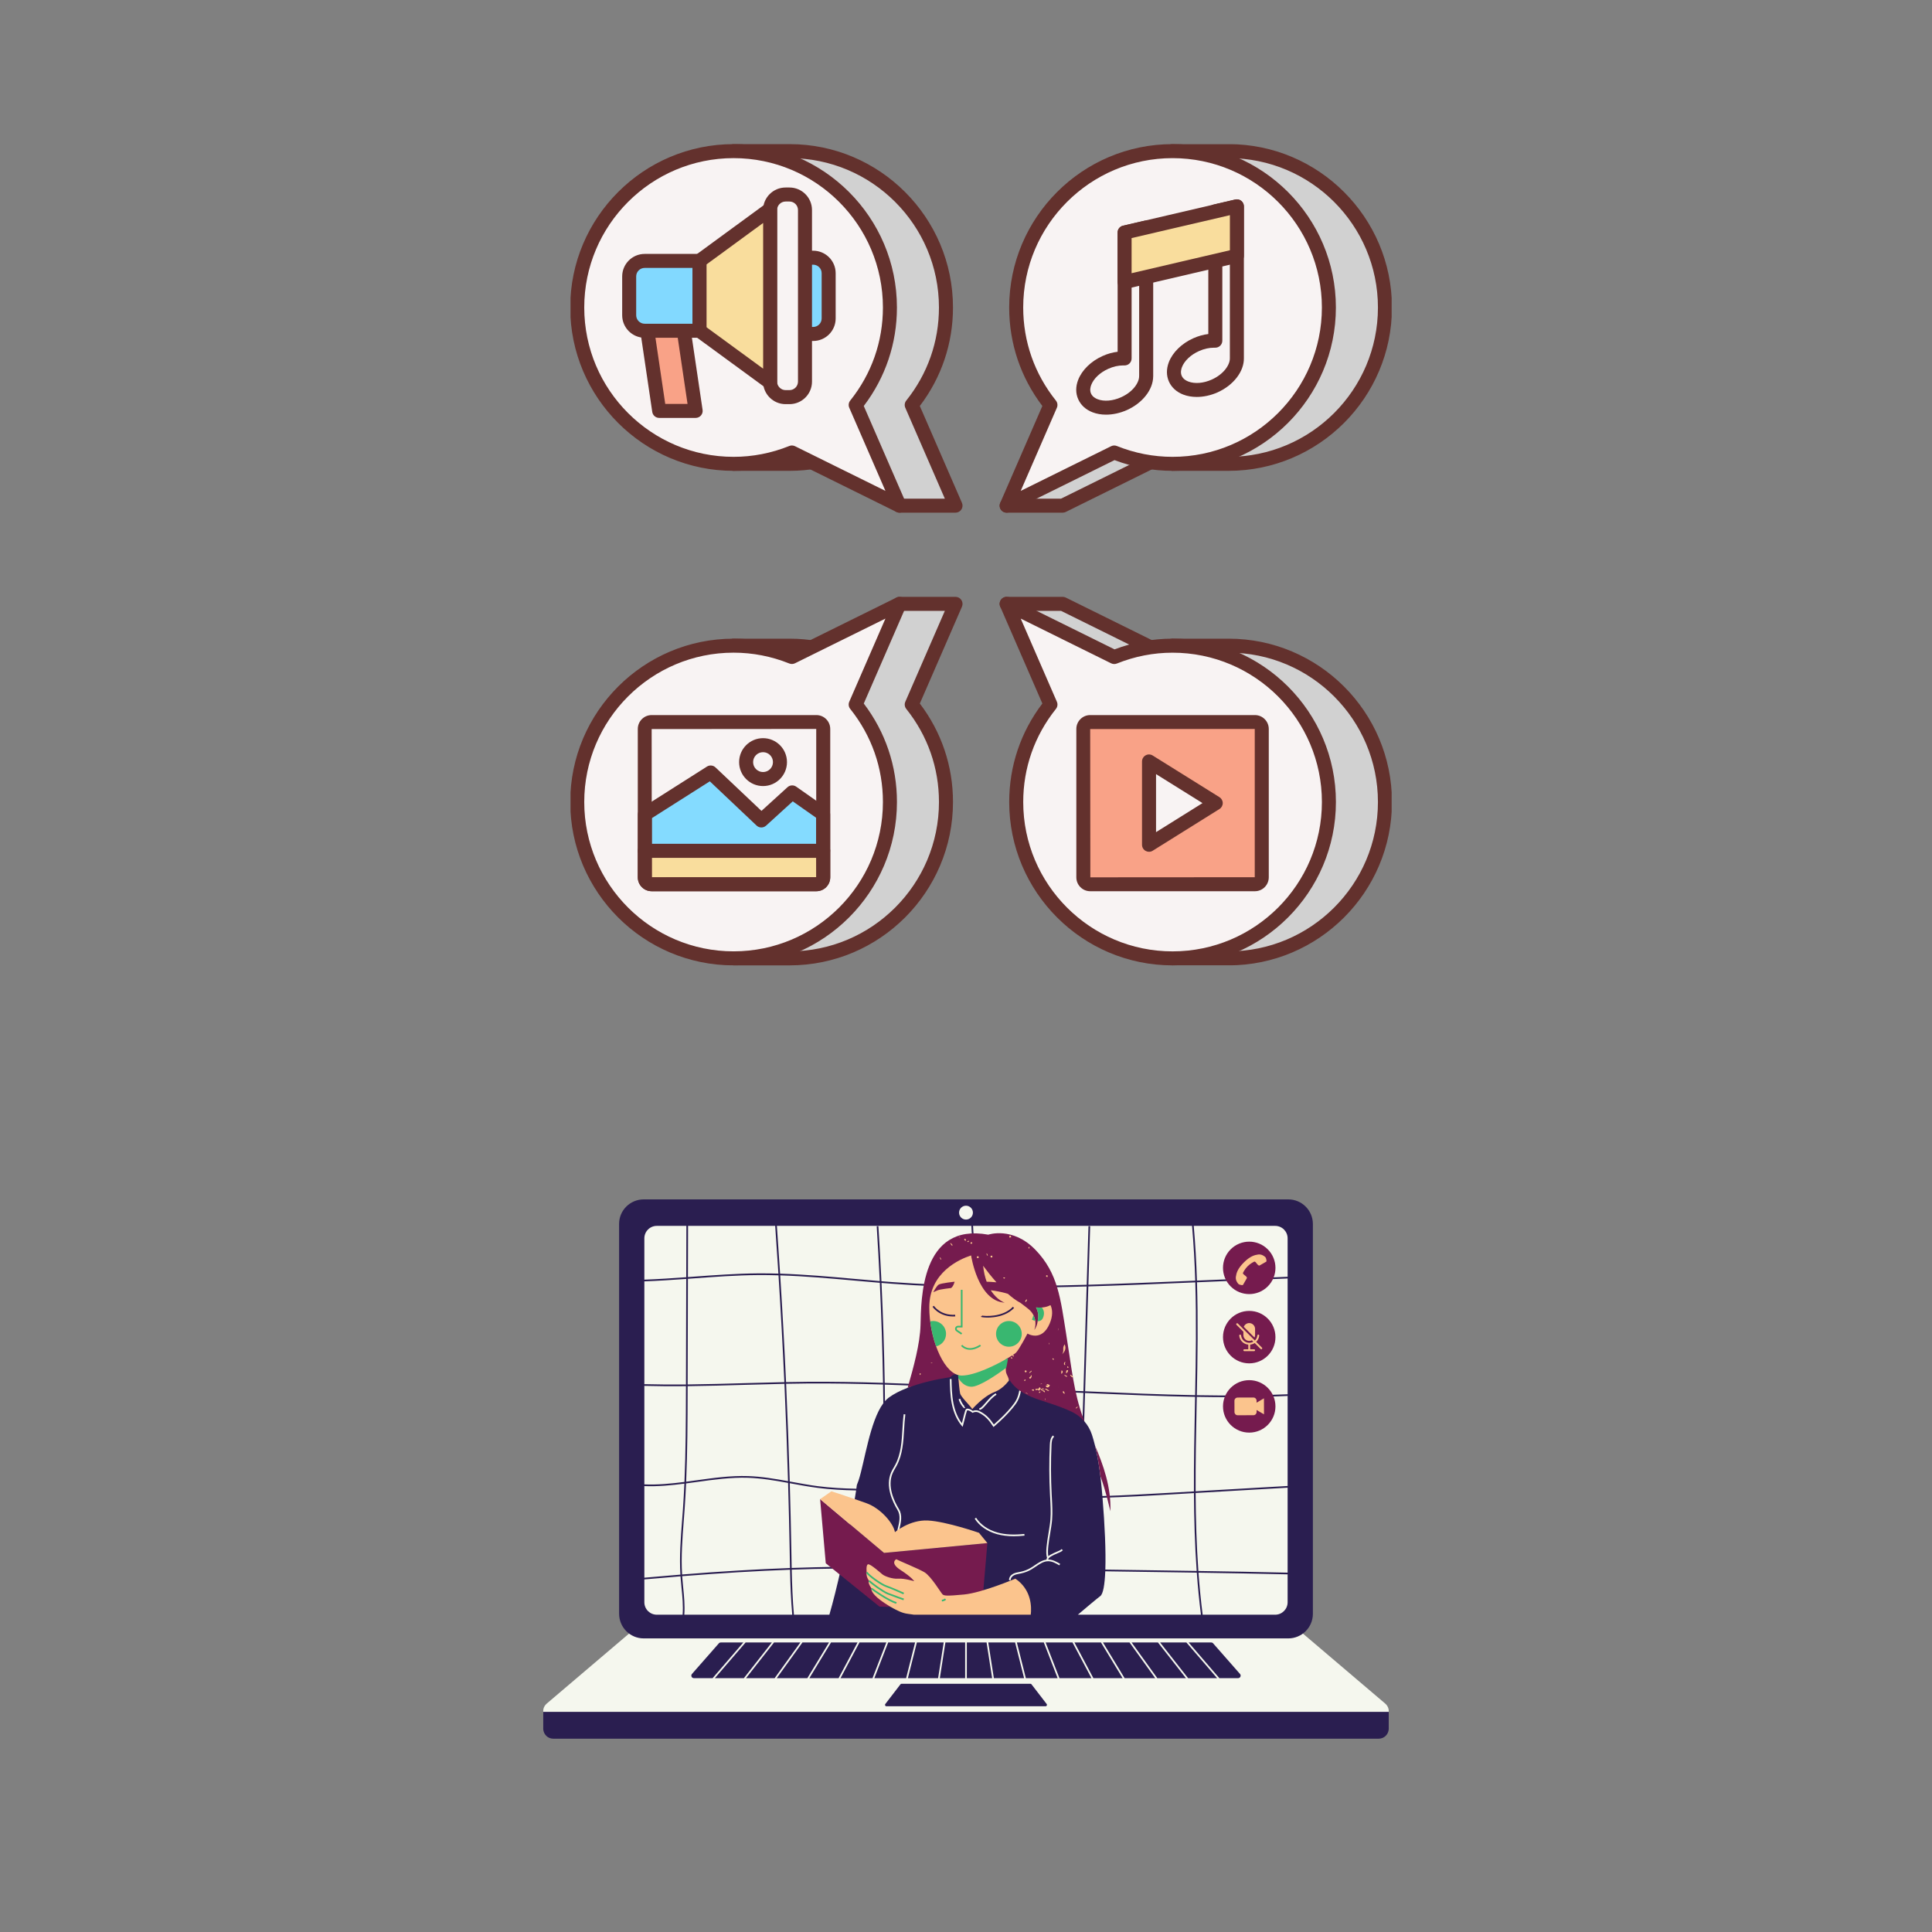
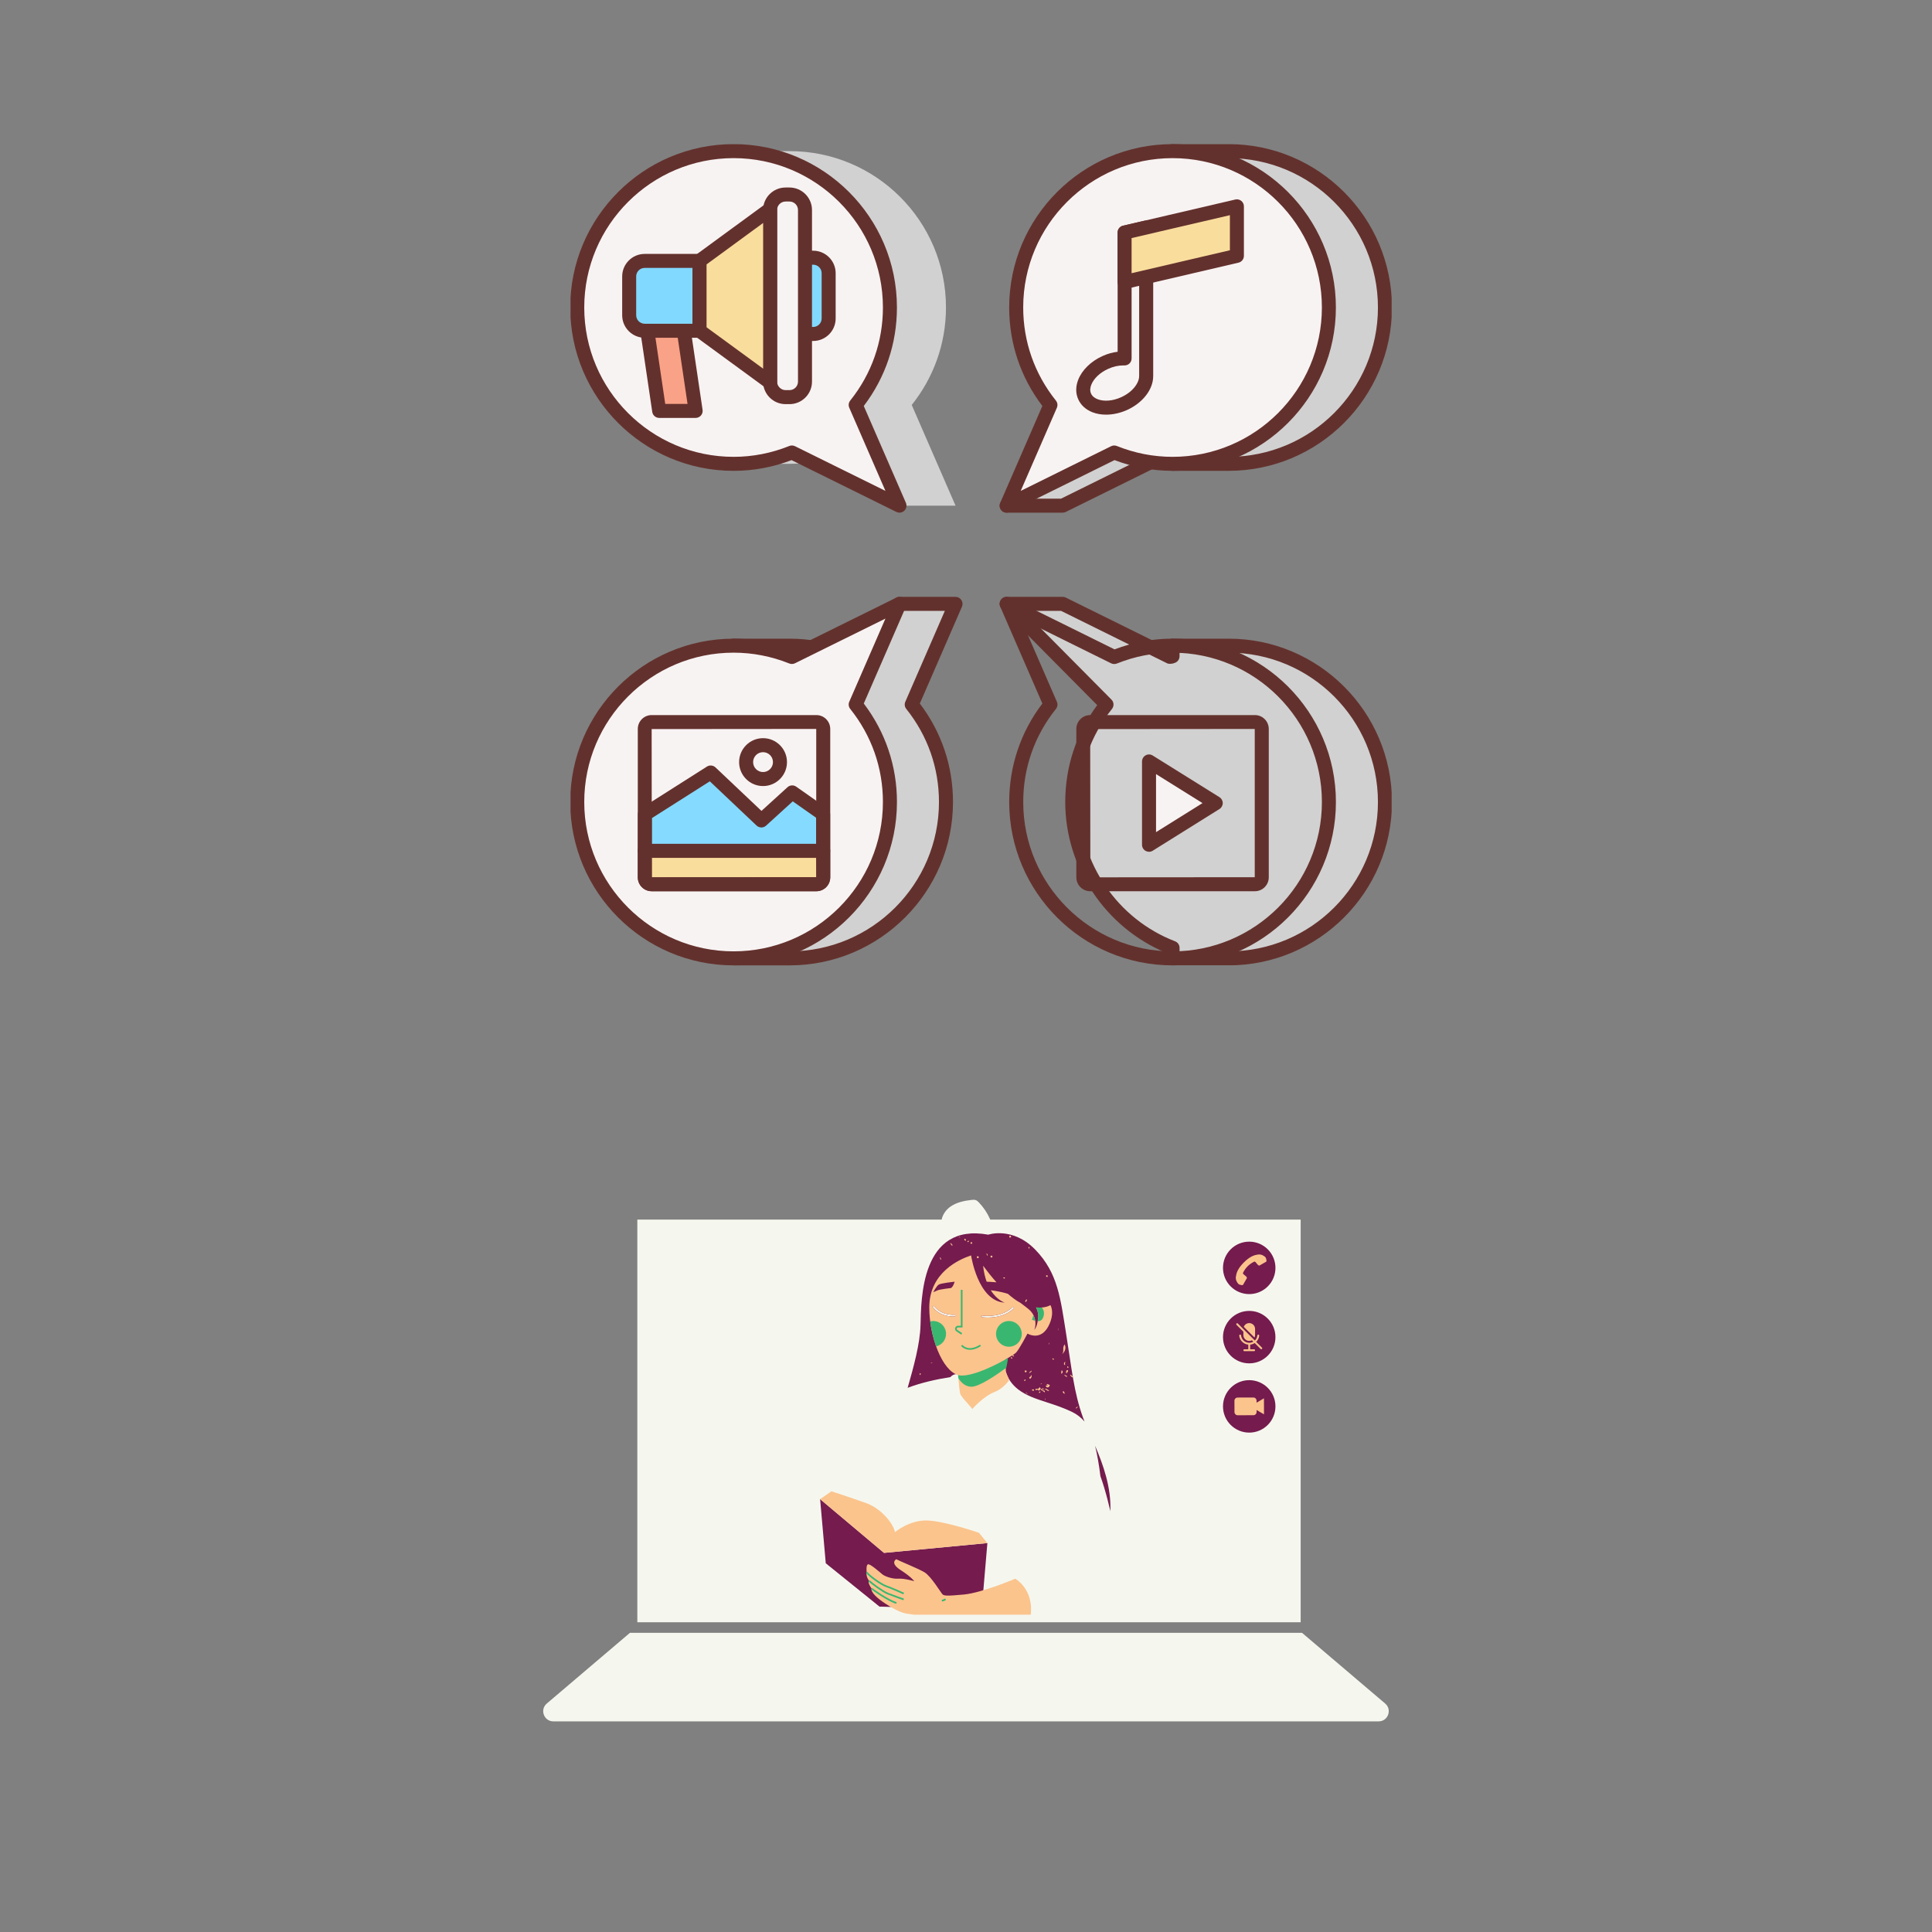
<svg xmlns="http://www.w3.org/2000/svg" width="1080" zoomAndPan="magnify" viewBox="0 0 810 810" height="1080" preserveAspectRatio="xMidYMid meet">
  <rect x="0" y="0" width="810" height="810" fill="#808080" stroke="none" />
  <defs>
    <clipPath id="4074977fe0">
-       <path d="M 262 60.457 L 404 60.457 L 404 215 L 262 215 Z M 262 60.457 " />
-     </clipPath>
+       </clipPath>
    <clipPath id="5946901179">
      <path d="M 239.203 60.457 L 381 60.457 L 381 215 L 239.203 215 Z M 239.203 60.457 " />
    </clipPath>
    <clipPath id="211d65af9e">
      <path d="M 262 250 L 404 250 L 404 404.707 L 262 404.707 Z M 262 250 " />
    </clipPath>
    <clipPath id="8bd51084af">
      <path d="M 239.203 250 L 381 250 L 381 404.707 L 239.203 404.707 Z M 239.203 250 " />
    </clipPath>
    <clipPath id="4684769feb">
      <path d="M 419 60.457 L 583.453 60.457 L 583.453 215 L 419 215 Z M 419 60.457 " />
    </clipPath>
    <clipPath id="b1a77b6e36">
      <path d="M 419 60.457 L 561 60.457 L 561 215 L 419 215 Z M 419 60.457 " />
    </clipPath>
    <clipPath id="495a5d5d26">
      <path d="M 419 250 L 583.453 250 L 583.453 404.707 L 419 404.707 Z M 419 250 " />
    </clipPath>
    <clipPath id="9038d95940">
      <path d="M 419 250 L 561 250 L 561 404.707 L 419 404.707 Z M 419 250 " />
    </clipPath>
    <clipPath id="18aaea59a3">
      <path d="M 227 502.805 L 583 502.805 L 583 729 L 227 729 Z M 227 502.805 " />
    </clipPath>
  </defs>
  <g id="7bf0e93318">
    <path style=" stroke:none;fill-rule:nonzero;fill:#d1d1d1;fill-opacity:1;" d="M 382.246 169.781 C 391.211 158.574 396.605 144.379 396.605 128.914 C 396.605 92.715 367.25 63.363 331.059 63.363 L 307.559 63.363 L 307.559 67.781 C 282.98 77.234 265.508 101.008 265.508 128.914 C 265.508 156.816 282.984 180.59 307.559 190.043 L 307.559 194.461 L 331.059 194.461 C 339.711 194.461 347.945 192.738 355.508 189.703 L 377.113 211.996 L 400.613 211.996 Z M 382.246 169.781 " />
    <g clip-rule="nonzero" clip-path="url(#4074977fe0)">
      <path style=" stroke:none;fill-rule:nonzero;fill:#63312d;fill-opacity:1;" d="M 400.613 214.934 L 377.113 214.934 C 376.32 214.934 375.559 214.609 375.004 214.039 L 354.75 193.145 C 347.105 195.965 339.145 197.402 331.059 197.402 L 307.559 197.402 C 305.938 197.402 304.621 196.09 304.621 194.469 L 304.621 192.035 C 279.383 181.441 262.57 156.34 262.57 128.918 C 262.57 101.496 279.383 76.387 304.621 65.797 L 304.621 63.363 C 304.621 61.742 305.938 60.426 307.559 60.426 L 331.059 60.426 C 368.82 60.426 399.543 91.145 399.543 128.914 C 399.543 143.98 394.742 158.223 385.637 170.211 L 403.301 210.82 C 403.695 211.727 403.609 212.773 403.062 213.605 C 402.527 214.434 401.605 214.934 400.613 214.934 Z M 378.359 209.059 L 396.129 209.059 L 379.551 170.957 C 379.117 169.957 379.27 168.801 379.949 167.949 C 388.922 156.734 393.66 143.234 393.66 128.914 C 393.66 94.387 365.574 66.301 331.051 66.301 L 310.488 66.301 L 310.488 67.781 C 310.488 68.996 309.742 70.09 308.609 70.523 C 284.582 79.766 268.441 103.23 268.441 128.914 C 268.441 154.598 284.582 178.059 308.609 187.301 C 309.742 187.734 310.488 188.828 310.488 190.043 L 310.488 191.523 L 331.051 191.523 C 339.039 191.523 346.902 189.992 354.406 186.977 C 355.508 186.531 356.781 186.793 357.609 187.66 Z M 378.359 209.059 " />
    </g>
    <path style=" stroke:none;fill-rule:nonzero;fill:#f8f3f3;fill-opacity:1;" d="M 358.75 169.781 C 367.715 158.574 373.105 144.379 373.105 128.914 C 373.105 92.715 343.75 63.363 307.559 63.363 C 271.359 63.363 242.012 92.715 242.012 128.914 C 242.012 165.102 271.367 194.461 307.559 194.461 C 316.211 194.461 324.449 192.738 332.008 189.703 L 377.113 211.996 Z M 358.75 169.781 " />
    <g clip-rule="nonzero" clip-path="url(#5946901179)">
      <path style=" stroke:none;fill-rule:nonzero;fill:#63312d;fill-opacity:1;" d="M 377.113 214.934 C 376.672 214.934 376.227 214.836 375.809 214.629 L 331.867 192.91 C 324.035 195.895 315.859 197.402 307.551 197.402 C 269.789 197.402 239.066 166.688 239.066 128.918 C 239.066 91.152 269.797 60.426 307.559 60.426 C 345.32 60.426 376.043 91.145 376.043 128.914 C 376.043 143.98 371.246 158.223 362.141 170.211 L 379.805 210.82 C 380.293 211.949 380.031 213.27 379.133 214.125 C 378.582 214.652 377.855 214.934 377.113 214.934 Z M 332.008 186.766 C 332.453 186.766 332.902 186.871 333.312 187.07 L 371.223 205.805 L 356.059 170.949 C 355.625 169.953 355.777 168.797 356.457 167.941 C 365.43 156.73 370.168 143.23 370.168 128.906 C 370.168 94.383 342.082 66.297 307.559 66.297 C 273.035 66.297 244.949 94.395 244.949 128.918 C 244.949 163.441 273.035 191.531 307.559 191.531 C 315.547 191.531 323.406 189.996 330.914 186.984 C 331.27 186.836 331.637 186.766 332.008 186.766 Z M 332.008 186.766 " />
    </g>
    <path style=" stroke:none;fill-rule:nonzero;fill:#f9a287;fill-opacity:1;" d="M 291.66 172.273 L 276.371 172.273 L 271.199 137.371 L 286.492 137.371 Z M 291.66 172.273 " />
    <path style=" stroke:none;fill-rule:nonzero;fill:#82d9ff;fill-opacity:1;" d="M 347.422 133.52 C 347.422 137.098 344.492 140.02 340.914 140.02 L 328.145 140.02 C 324.566 140.02 321.641 137.098 321.641 133.52 L 321.641 114.543 C 321.641 110.965 324.566 108.039 328.145 108.039 L 340.914 108.039 C 344.492 108.039 347.422 110.965 347.422 114.543 Z M 347.422 133.52 " />
    <path style=" stroke:none;fill-rule:nonzero;fill:#63312d;fill-opacity:1;" d="M 340.922 142.957 L 328.145 142.957 C 322.938 142.957 318.703 138.723 318.703 133.52 L 318.703 114.543 C 318.703 109.332 322.938 105.102 328.145 105.102 L 340.914 105.102 C 346.121 105.102 350.355 109.34 350.355 114.543 L 350.355 133.52 C 350.359 138.723 346.125 142.957 340.922 142.957 Z M 328.145 110.973 C 326.176 110.973 324.578 112.57 324.578 114.539 L 324.578 133.512 C 324.578 135.48 326.176 137.078 328.145 137.078 L 340.914 137.078 C 342.883 137.078 344.48 135.48 344.48 133.512 L 344.48 114.539 C 344.48 112.57 342.883 110.973 340.914 110.973 Z M 328.145 110.973 " />
    <path style=" stroke:none;fill-rule:nonzero;fill:#63312d;fill-opacity:1;" d="M 291.66 175.211 L 276.371 175.211 C 274.914 175.211 273.68 174.141 273.461 172.703 L 268.293 137.801 C 268.168 136.953 268.418 136.098 268.973 135.457 C 269.531 134.812 270.344 134.434 271.195 134.434 L 286.488 134.434 C 287.941 134.434 289.176 135.504 289.395 136.941 L 294.562 171.844 C 294.688 172.691 294.441 173.547 293.883 174.188 C 293.332 174.84 292.516 175.211 291.66 175.211 Z M 278.902 169.336 L 288.254 169.336 L 283.953 140.309 L 274.609 140.309 Z M 278.902 169.336 " />
    <path style=" stroke:none;fill-rule:nonzero;fill:#f8f3f3;fill-opacity:1;" d="M 330.992 81.551 L 329.363 81.551 C 325.789 81.551 322.855 84.477 322.855 88.055 L 322.855 159.996 C 322.855 163.566 325.789 166.504 329.363 166.504 L 330.992 166.504 C 334.57 166.504 337.496 163.566 337.496 159.996 L 337.496 88.055 C 337.5 84.477 334.574 81.551 330.992 81.551 Z M 330.992 81.551 " />
    <path style=" stroke:none;fill-rule:nonzero;fill:#63312d;fill-opacity:1;" d="M 330.992 169.441 L 329.363 169.441 C 324.152 169.441 319.918 165.207 319.918 160 L 319.918 88.055 C 319.918 82.844 324.152 78.613 329.363 78.613 L 330.992 78.613 C 336.195 78.613 340.434 82.852 340.434 88.055 L 340.434 159.996 C 340.438 165.207 336.195 169.441 330.992 169.441 Z M 329.363 84.488 C 327.398 84.488 325.793 86.086 325.793 88.055 L 325.793 159.996 C 325.793 161.926 327.426 163.562 329.363 163.562 L 330.992 163.562 C 332.961 163.562 334.559 161.961 334.559 159.996 L 334.559 88.055 C 334.559 86.086 332.961 84.488 330.992 84.488 Z M 329.363 84.488 " />
    <path style=" stroke:none;fill-rule:nonzero;fill:#f9dd9d;fill-opacity:1;" d="M 293.246 138.672 L 322.891 160.352 L 322.891 87.691 L 293.246 109.387 Z M 293.246 138.672 " />
    <path style=" stroke:none;fill-rule:nonzero;fill:#63312d;fill-opacity:1;" d="M 322.891 163.289 C 322.281 163.289 321.668 163.102 321.156 162.719 L 291.516 141.039 C 290.762 140.484 290.312 139.605 290.312 138.672 L 290.312 109.391 C 290.312 108.457 290.758 107.57 291.516 107.023 L 321.156 85.328 C 322.051 84.676 323.238 84.578 324.219 85.078 C 325.207 85.582 325.828 86.594 325.828 87.695 L 325.828 160.359 C 325.828 161.465 325.207 162.473 324.219 162.98 C 323.801 163.191 323.344 163.289 322.891 163.289 Z M 296.184 137.18 L 319.953 154.566 L 319.953 93.477 L 296.184 110.879 Z M 296.184 137.18 " />
    <path style=" stroke:none;fill-rule:nonzero;fill:#82d9ff;fill-opacity:1;" d="M 270.289 109.387 C 266.719 109.387 263.785 112.312 263.785 115.887 L 263.785 132.16 C 263.785 135.738 266.719 138.664 270.289 138.664 L 293.246 138.664 L 293.246 109.387 Z M 270.289 109.387 " />
    <path style=" stroke:none;fill-rule:nonzero;fill:#63312d;fill-opacity:1;" d="M 293.246 141.609 L 270.289 141.609 C 265.086 141.609 260.852 137.371 260.852 132.168 L 260.852 115.895 C 260.852 110.684 265.086 106.453 270.289 106.453 L 293.246 106.453 C 294.871 106.453 296.184 107.77 296.184 109.391 L 296.184 138.672 C 296.184 140.293 294.871 141.609 293.246 141.609 Z M 270.289 112.324 C 268.32 112.324 266.723 113.922 266.723 115.887 L 266.723 132.16 C 266.723 134.129 268.32 135.727 270.289 135.727 L 290.312 135.727 L 290.312 112.324 Z M 270.289 112.324 " />
    <path style=" stroke:none;fill-rule:nonzero;fill:#d1d1d1;fill-opacity:1;" d="M 382.246 295.375 C 391.211 306.582 396.605 320.777 396.605 336.242 C 396.605 372.441 367.25 401.793 331.059 401.793 L 307.559 401.793 L 307.559 397.375 C 282.98 387.922 265.508 364.148 265.508 336.242 C 265.508 308.34 282.984 284.566 307.559 275.113 L 307.559 270.695 L 331.059 270.695 C 339.711 270.695 347.945 272.418 355.508 275.461 L 377.113 253.164 L 400.613 253.164 Z M 382.246 295.375 " />
    <g clip-rule="nonzero" clip-path="url(#211d65af9e)">
      <path style=" stroke:none;fill-rule:nonzero;fill:#63312d;fill-opacity:1;" d="M 331.059 404.734 L 307.559 404.734 C 305.938 404.734 304.621 403.418 304.621 401.797 L 304.621 399.367 C 279.383 388.773 262.57 363.672 262.57 336.25 C 262.57 308.828 279.383 283.727 304.621 273.133 L 304.621 270.703 C 304.621 269.078 305.938 267.766 307.559 267.766 L 331.059 267.766 C 339.145 267.766 347.105 269.199 354.75 272.023 L 375.004 251.129 C 375.559 250.551 376.32 250.234 377.113 250.234 L 400.613 250.234 C 401.598 250.234 402.527 250.734 403.066 251.562 C 403.613 252.395 403.703 253.438 403.309 254.348 L 385.645 294.957 C 394.742 306.949 399.547 321.188 399.547 336.254 C 399.543 374.012 368.82 404.734 331.059 404.734 Z M 310.496 398.859 L 331.059 398.859 C 365.582 398.859 393.668 370.773 393.668 336.25 C 393.668 321.926 388.926 308.434 379.957 297.215 C 379.273 296.363 379.121 295.203 379.559 294.207 L 396.137 256.102 L 378.363 256.102 L 357.621 277.504 C 356.789 278.363 355.52 278.621 354.422 278.184 C 346.914 275.164 339.051 273.637 331.062 273.637 L 310.5 273.637 L 310.5 275.117 C 310.5 276.336 309.754 277.426 308.621 277.863 C 284.594 287.102 268.453 310.566 268.453 336.25 C 268.453 361.934 284.594 385.395 308.621 394.637 C 309.754 395.07 310.5 396.164 310.5 397.379 L 310.5 398.859 Z M 310.496 398.859 " />
    </g>
    <path style=" stroke:none;fill-rule:nonzero;fill:#f8f3f3;fill-opacity:1;" d="M 358.75 295.375 C 367.715 306.582 373.105 320.777 373.105 336.242 C 373.105 372.441 343.75 401.793 307.559 401.793 C 271.359 401.793 242.012 372.441 242.012 336.242 C 242.012 300.055 271.367 270.695 307.559 270.695 C 316.211 270.695 324.449 272.418 332.008 275.461 L 377.113 253.164 Z M 358.75 295.375 " />
    <g clip-rule="nonzero" clip-path="url(#8bd51084af)">
      <path style=" stroke:none;fill-rule:nonzero;fill:#63312d;fill-opacity:1;" d="M 307.559 404.734 C 269.797 404.734 239.074 374.016 239.074 336.25 C 239.074 298.48 269.797 267.766 307.559 267.766 C 315.863 267.766 324.035 269.273 331.875 272.258 L 375.816 250.539 C 376.926 249.992 378.254 250.191 379.141 251.043 C 380.031 251.898 380.297 253.211 379.809 254.348 L 362.145 294.957 C 371.246 306.949 376.051 321.188 376.051 336.254 C 376.043 374.012 345.32 404.734 307.559 404.734 Z M 307.559 273.633 C 273.035 273.633 244.949 301.719 244.949 336.242 C 244.949 370.77 273.035 398.855 307.559 398.855 C 342.082 398.855 370.168 370.77 370.168 336.242 C 370.168 321.922 365.43 308.426 356.457 297.207 C 355.777 296.355 355.625 295.199 356.059 294.199 L 371.223 259.344 L 333.312 278.078 C 332.562 278.449 331.691 278.484 330.914 278.172 C 323.406 275.164 315.547 273.633 307.559 273.633 Z M 307.559 273.633 " />
    </g>
    <path style=" stroke:none;fill-rule:nonzero;fill:#f8f3f3;fill-opacity:1;" d="M 345.145 367.82 C 345.145 369.406 343.848 370.711 342.27 370.711 L 273.211 370.711 C 271.637 370.715 270.336 369.406 270.336 367.82 L 270.336 305.609 C 270.336 304.027 271.637 302.73 273.211 302.73 L 342.27 302.73 C 343.852 302.73 345.145 304.027 345.145 305.609 Z M 345.145 367.82 " />
    <path style=" stroke:none;fill-rule:nonzero;fill:#84dbff;fill-opacity:1;" d="M 332.133 332.207 L 319.207 343.98 L 297.953 323.867 L 270.379 341.383 L 270.379 356.727 L 345.102 356.727 L 345.102 341.32 Z M 332.133 332.207 " />
    <path style=" stroke:none;fill-rule:nonzero;fill:#63312d;fill-opacity:1;" d="M 345.102 359.664 L 270.379 359.664 C 268.758 359.664 267.441 358.352 267.441 356.727 L 267.441 341.391 C 267.441 340.387 267.953 339.453 268.805 338.91 L 296.379 321.395 C 297.52 320.672 299 320.816 299.973 321.738 L 319.25 339.973 L 330.152 330.047 C 331.176 329.117 332.695 329.023 333.816 329.812 L 346.789 338.922 C 347.57 339.477 348.039 340.367 348.039 341.324 L 348.039 356.734 C 348.039 358.352 346.723 359.664 345.102 359.664 Z M 273.316 353.793 L 342.164 353.793 L 342.164 342.848 L 332.367 335.969 L 321.188 346.148 C 320.047 347.195 318.305 347.172 317.188 346.113 L 297.594 327.574 L 273.309 343 L 273.309 353.793 Z M 273.316 353.793 " />
    <path style=" stroke:none;fill-rule:nonzero;fill:#f9dd9d;fill-opacity:1;" d="M 270.336 356.727 L 270.336 367.824 C 270.336 369.41 271.637 370.715 273.211 370.715 L 342.27 370.715 C 343.852 370.715 345.145 369.406 345.145 367.824 L 345.145 356.727 Z M 270.336 356.727 " />
    <path style=" stroke:none;fill-rule:nonzero;fill:#63312d;fill-opacity:1;" d="M 342.27 373.652 L 273.211 373.652 C 270.008 373.652 267.398 371.039 267.398 367.824 L 267.398 305.613 C 267.398 302.406 270.008 299.797 273.211 299.797 L 342.27 299.797 C 345.473 299.797 348.082 302.406 348.082 305.613 L 348.082 367.824 C 348.082 371.031 345.48 373.652 342.27 373.652 Z M 342.207 305.613 L 273.211 305.672 L 273.273 367.82 L 342.207 367.773 Z M 342.207 305.613 " />
    <path style=" stroke:none;fill-rule:nonzero;fill:#63312d;fill-opacity:1;" d="M 342.27 373.652 L 273.211 373.652 C 270.008 373.652 267.398 371.039 267.398 367.824 L 267.398 356.727 C 267.398 355.105 268.715 353.793 270.336 353.793 L 345.145 353.793 C 346.766 353.793 348.082 355.105 348.082 356.727 L 348.082 367.824 C 348.082 371.031 345.48 373.652 342.27 373.652 Z M 273.273 359.664 L 273.273 367.824 L 342.27 367.777 L 342.223 359.664 Z M 273.273 359.664 " />
    <path style=" stroke:none;fill-rule:nonzero;fill:#63312d;fill-opacity:1;" d="M 319.906 329.559 C 314.371 329.559 309.875 325.055 309.875 319.52 C 309.875 313.984 314.379 309.48 319.906 309.48 C 325.441 309.48 329.945 313.984 329.945 319.52 C 329.945 325.055 325.445 329.559 319.906 329.559 Z M 319.906 315.355 C 317.609 315.355 315.746 317.223 315.746 319.52 C 315.746 321.816 317.617 323.684 319.906 323.684 C 322.203 323.684 324.07 321.816 324.07 319.52 C 324.07 317.223 322.211 315.355 319.906 315.355 Z M 319.906 315.355 " />
    <path style=" stroke:none;fill-rule:nonzero;fill:#d1d1d1;fill-opacity:1;" d="M 515.094 63.363 L 491.598 63.363 L 491.598 67.781 C 467.02 77.234 449.547 101.008 449.547 128.914 C 449.547 144.379 454.941 158.574 463.906 169.781 L 422.043 211.996 L 445.539 211.996 L 490.645 189.703 C 490.957 189.824 491.285 189.91 491.598 190.039 L 491.598 194.469 L 515.094 194.469 C 551.293 194.469 580.645 165.105 580.645 128.918 C 580.645 92.715 551.293 63.363 515.094 63.363 Z M 515.094 63.363 " />
    <g clip-rule="nonzero" clip-path="url(#4684769feb)">
      <path style=" stroke:none;fill-rule:nonzero;fill:#63312d;fill-opacity:1;" d="M 445.539 214.934 L 422.043 214.934 C 420.855 214.934 419.785 214.223 419.336 213.125 C 418.883 212.027 419.121 210.77 419.957 209.922 L 460.008 169.535 C 451.234 157.691 446.609 143.703 446.609 128.914 C 446.609 101.488 463.422 76.387 488.66 65.797 L 488.66 63.363 C 488.66 61.742 489.977 60.426 491.598 60.426 L 515.094 60.426 C 552.855 60.426 583.582 91.145 583.582 128.914 C 583.582 166.68 552.855 197.398 515.094 197.398 L 491.598 197.398 C 489.977 197.398 488.66 196.082 488.66 194.461 L 488.66 193.957 L 446.84 214.629 C 446.438 214.836 445.988 214.934 445.539 214.934 Z M 429.09 209.059 L 444.852 209.059 L 489.34 187.07 C 490.094 186.699 490.969 186.672 491.75 186.984 L 492.695 187.312 C 493.805 187.758 494.535 188.84 494.535 190.039 L 494.535 191.531 L 515.094 191.531 C 549.621 191.531 577.707 163.441 577.707 128.918 C 577.707 94.395 549.621 66.301 515.094 66.301 L 494.535 66.301 L 494.535 67.781 C 494.535 68.996 493.789 70.09 492.656 70.523 C 468.629 79.766 452.484 103.23 452.484 128.914 C 452.484 143.234 457.227 156.73 466.195 167.949 C 467.129 169.113 467.035 170.793 465.984 171.855 Z M 429.09 209.059 " />
    </g>
    <path style=" stroke:none;fill-rule:nonzero;fill:#f8f3f3;fill-opacity:1;" d="M 440.406 169.781 C 431.441 158.574 426.047 144.379 426.047 128.914 C 426.047 92.715 455.398 63.363 491.598 63.363 C 527.797 63.363 557.145 92.715 557.145 128.914 C 557.145 165.102 527.789 194.461 491.598 194.461 C 482.945 194.461 474.707 192.738 467.148 189.703 L 422.043 211.996 Z M 440.406 169.781 " />
    <path style=" stroke:none;fill-rule:nonzero;fill:#f8f3f3;fill-opacity:1;" d="M 480.535 95.375 L 471.496 97.477 L 471.496 150.277 C 468.98 150.184 466.203 150.703 463.469 151.93 C 456.508 155.035 452.59 161.441 454.734 166.203 C 456.867 170.996 464.246 172.355 471.207 169.246 C 476.934 166.688 480.594 161.902 480.52 157.621 L 480.531 157.609 L 480.531 95.375 Z M 480.535 95.375 " />
    <path style=" stroke:none;fill-rule:nonzero;fill:#63312d;fill-opacity:1;" d="M 463.711 173.848 C 461.703 173.848 459.785 173.52 458.078 172.867 C 455.246 171.777 453.164 169.887 452.055 167.398 C 450.949 164.934 450.926 162.133 452.008 159.309 C 453.582 155.176 457.418 151.418 462.281 149.25 C 464.32 148.332 466.449 147.734 468.57 147.477 L 468.57 97.477 C 468.57 96.113 469.508 94.922 470.844 94.617 L 479.883 92.52 C 480.758 92.32 481.676 92.527 482.375 93.082 C 483.074 93.641 483.484 94.488 483.484 95.387 L 483.484 157.621 C 483.484 157.711 483.484 157.793 483.473 157.875 C 483.414 163.379 479.008 168.996 472.422 171.938 C 469.566 173.199 466.547 173.848 463.711 173.848 Z M 470.926 153.203 C 468.879 153.203 466.73 153.688 464.68 154.609 C 461.207 156.16 458.523 158.695 457.496 161.395 C 457.137 162.328 456.836 163.707 457.418 164.996 C 458.008 166.316 459.246 167.016 460.18 167.375 C 462.875 168.418 466.547 168.113 470.016 166.551 C 475.047 164.301 477.633 160.375 477.586 157.664 C 477.586 157.559 477.586 157.457 477.598 157.352 L 477.598 99.074 L 474.43 99.809 L 474.43 150.277 C 474.43 151.078 474.109 151.84 473.531 152.395 C 472.965 152.945 472.195 153.215 471.387 153.215 C 471.234 153.211 471.078 153.203 470.926 153.203 Z M 470.926 153.203 " />
    <path style=" stroke:none;fill-rule:nonzero;fill:#f8f3f3;fill-opacity:1;" d="M 518.562 86.512 L 509.527 88.594 L 509.527 142.84 C 507.02 142.746 504.234 143.277 501.508 144.492 C 494.535 147.598 490.621 154.004 492.766 158.777 C 494.898 163.574 502.277 164.93 509.246 161.82 C 514.977 159.25 518.633 154.469 518.562 150.191 L 518.566 150.191 L 518.566 86.512 Z M 518.562 86.512 " />
-     <path style=" stroke:none;fill-rule:nonzero;fill:#63312d;fill-opacity:1;" d="M 501.738 166.422 C 499.734 166.422 497.816 166.094 496.109 165.441 C 493.277 164.355 491.191 162.461 490.082 159.973 C 488.977 157.5 488.961 154.691 490.039 151.859 C 491.613 147.734 495.457 143.977 500.316 141.809 C 502.359 140.898 504.484 140.297 506.59 140.039 L 506.59 88.594 C 506.59 87.23 507.535 86.039 508.863 85.734 L 517.902 83.648 C 518.789 83.449 519.695 83.66 520.395 84.211 C 521.098 84.77 521.504 85.617 521.504 86.516 L 521.504 150.195 C 521.586 155.734 517.141 161.512 510.449 164.512 C 507.594 165.777 504.578 166.422 501.738 166.422 Z M 508.957 145.773 C 506.926 145.773 504.773 146.254 502.707 147.184 C 499.238 148.727 496.562 151.258 495.527 153.957 C 495.168 154.891 494.871 156.281 495.445 157.582 C 496.031 158.895 497.273 159.602 498.211 159.953 C 500.91 161 504.578 160.695 508.047 159.133 C 513.074 156.875 515.664 152.945 515.625 150.227 L 515.629 90.191 L 512.465 90.922 L 512.465 142.836 C 512.465 143.633 512.141 144.398 511.566 144.949 C 510.996 145.504 510.207 145.797 509.422 145.773 C 509.262 145.777 509.113 145.773 508.957 145.773 Z M 508.957 145.773 " />
    <path style=" stroke:none;fill-rule:nonzero;fill:#f9dd9d;fill-opacity:1;" d="M 518.578 107.254 L 471.488 118.246 L 471.488 97.488 L 518.578 86.512 Z M 518.578 107.254 " />
    <path style=" stroke:none;fill-rule:nonzero;fill:#63312d;fill-opacity:1;" d="M 471.488 121.18 C 470.832 121.18 470.184 120.965 469.66 120.547 C 468.957 119.988 468.551 119.145 468.551 118.246 L 468.551 97.488 C 468.551 96.125 469.492 94.934 470.82 94.629 L 517.91 83.648 C 518.785 83.449 519.699 83.648 520.406 84.211 C 521.105 84.77 521.516 85.617 521.516 86.516 L 521.516 107.258 C 521.516 108.621 520.578 109.812 519.25 110.121 L 472.156 121.109 C 471.934 121.156 471.711 121.18 471.488 121.18 Z M 474.426 99.816 L 474.426 114.543 L 515.641 104.922 L 515.641 90.211 Z M 474.426 99.816 " />
    <g clip-rule="nonzero" clip-path="url(#b1a77b6e36)">
      <path style=" stroke:none;fill-rule:nonzero;fill:#63312d;fill-opacity:1;" d="M 422.043 214.934 C 421.309 214.934 420.574 214.656 420.016 214.125 C 419.121 213.27 418.859 211.957 419.348 210.82 L 437.012 170.211 C 427.91 158.223 423.105 143.98 423.105 128.914 C 423.105 91.145 453.828 60.426 491.59 60.426 C 529.352 60.426 560.078 91.145 560.078 128.914 C 560.078 166.68 529.352 197.398 491.59 197.398 C 483.285 197.398 475.113 195.887 467.277 192.902 L 423.336 214.621 C 422.93 214.836 422.484 214.934 422.043 214.934 Z M 491.598 66.301 C 457.074 66.301 428.984 94.387 428.984 128.914 C 428.984 143.234 433.727 156.73 442.695 167.949 C 443.379 168.801 443.531 169.957 443.098 170.957 L 427.934 205.812 L 465.844 187.078 C 466.59 186.707 467.457 186.672 468.238 186.984 C 475.746 190.004 483.609 191.531 491.598 191.531 C 526.121 191.531 554.207 163.441 554.207 128.918 C 554.207 94.395 526.121 66.301 491.598 66.301 Z M 491.598 66.301 " />
    </g>
    <path style=" stroke:none;fill-rule:nonzero;fill:#d1d1d1;fill-opacity:1;" d="M 515.094 401.797 L 491.598 401.797 L 491.598 397.379 C 467.02 387.93 449.547 364.152 449.547 336.25 C 449.547 320.781 454.941 306.59 463.906 295.379 L 422.043 253.164 L 445.539 253.164 L 490.645 275.461 C 490.957 275.336 491.285 275.254 491.598 275.125 L 491.598 270.695 L 515.094 270.695 C 551.293 270.695 580.645 300.055 580.645 336.242 C 580.645 372.449 551.293 401.797 515.094 401.797 Z M 515.094 401.797 " />
    <g clip-rule="nonzero" clip-path="url(#495a5d5d26)">
      <path style=" stroke:none;fill-rule:nonzero;fill:#63312d;fill-opacity:1;" d="M 515.094 404.734 L 491.598 404.734 C 489.977 404.734 488.66 403.418 488.66 401.797 L 488.66 399.367 C 463.422 388.773 446.609 363.672 446.609 336.25 C 446.609 321.457 451.234 307.469 460.008 295.629 L 419.957 255.238 C 419.121 254.395 418.875 253.137 419.336 252.039 C 419.793 250.938 420.863 250.227 422.043 250.227 L 445.539 250.227 C 445.992 250.227 446.438 250.336 446.844 250.535 L 488.664 271.207 L 488.664 270.703 C 488.664 269.078 489.98 267.766 491.602 267.766 L 515.102 267.766 C 552.863 267.766 583.586 298.48 583.586 336.25 C 583.586 374.016 552.855 404.734 515.094 404.734 Z M 494.535 398.859 L 515.094 398.859 C 549.621 398.859 577.707 370.773 577.707 336.25 C 577.707 301.727 549.621 273.637 515.094 273.637 L 494.535 273.637 L 494.535 275.129 C 494.535 276.328 493.805 277.41 492.695 277.855 C 492.633 277.879 492.09 278.066 492.027 278.09 C 491.297 278.328 490.027 278.438 489.34 278.098 L 444.852 256.109 L 429.09 256.109 L 465.988 293.312 C 467.043 294.375 467.129 296.055 466.203 297.219 C 457.23 308.434 452.488 321.934 452.488 336.254 C 452.488 361.938 468.633 385.402 492.66 394.645 C 493.793 395.078 494.539 396.172 494.539 397.387 L 494.539 398.859 Z M 494.535 398.859 " />
    </g>
-     <path style=" stroke:none;fill-rule:nonzero;fill:#f8f3f3;fill-opacity:1;" d="M 440.406 295.375 C 431.441 306.582 426.047 320.777 426.047 336.242 C 426.047 372.441 455.398 401.793 491.598 401.793 C 527.797 401.793 557.145 372.441 557.145 336.242 C 557.145 300.055 527.789 270.695 491.598 270.695 C 482.945 270.695 474.707 272.418 467.148 275.461 L 422.043 253.164 Z M 440.406 295.375 " />
-     <path style=" stroke:none;fill-rule:nonzero;fill:#f9a287;fill-opacity:1;" d="M 529.512 367.82 C 529.512 369.406 528.215 370.711 526.641 370.711 L 457.578 370.711 C 455.996 370.711 454.703 369.398 454.703 367.82 L 454.703 305.609 C 454.703 304.027 456.004 302.73 457.578 302.73 L 526.641 302.73 C 528.219 302.73 529.512 304.027 529.512 305.609 Z M 529.512 367.82 " />
    <path style=" stroke:none;fill-rule:nonzero;fill:#f8f3f3;fill-opacity:1;" d="M 481.734 319.254 L 509.707 336.707 L 481.734 354.18 Z M 481.734 319.254 " />
    <path style=" stroke:none;fill-rule:nonzero;fill:#63312d;fill-opacity:1;" d="M 481.734 357.117 C 481.246 357.117 480.754 356.992 480.312 356.746 C 479.379 356.23 478.797 355.242 478.797 354.172 L 478.797 319.25 C 478.797 318.18 479.379 317.199 480.305 316.676 C 481.242 316.152 482.379 316.188 483.285 316.758 L 511.258 334.211 C 512.117 334.746 512.641 335.688 512.641 336.703 C 512.641 337.711 512.117 338.66 511.258 339.191 L 483.285 356.668 C 482.816 356.969 482.281 357.117 481.734 357.117 Z M 484.672 324.547 L 484.672 348.879 L 504.156 336.707 Z M 484.672 324.547 " />
    <path style=" stroke:none;fill-rule:nonzero;fill:#63312d;fill-opacity:1;" d="M 526.129 373.652 L 457.066 373.652 C 453.863 373.652 451.258 371.039 451.258 367.824 L 451.258 305.613 C 451.258 302.406 453.863 299.797 457.066 299.797 L 526.129 299.797 C 529.328 299.797 531.938 302.406 531.938 305.613 L 531.938 367.824 C 531.938 371.031 529.328 373.652 526.129 373.652 Z M 526.062 305.613 L 457.066 305.672 L 457.133 367.824 L 526.062 367.777 Z M 526.062 305.613 " />
    <g clip-rule="nonzero" clip-path="url(#9038d95940)">
      <path style=" stroke:none;fill-rule:nonzero;fill:#63312d;fill-opacity:1;" d="M 491.598 404.734 C 453.836 404.734 423.113 374.016 423.113 336.25 C 423.113 321.18 427.91 306.941 437.016 294.953 L 419.352 254.34 C 418.863 253.211 419.121 251.891 420.02 251.039 C 420.914 250.191 422.234 249.98 423.348 250.535 L 467.289 272.254 C 475.117 269.27 483.297 267.758 491.602 267.758 C 529.363 267.758 560.09 298.477 560.09 336.242 C 560.09 374.012 529.359 404.734 491.598 404.734 Z M 427.941 259.355 L 443.102 294.211 C 443.539 295.211 443.383 296.367 442.703 297.219 C 433.734 308.434 428.992 321.934 428.992 336.254 C 428.992 370.781 457.078 398.867 491.602 398.867 C 526.129 398.867 554.215 370.781 554.215 336.254 C 554.215 301.73 526.129 273.645 491.602 273.645 C 483.613 273.645 475.754 275.176 468.246 278.191 C 467.465 278.504 466.594 278.461 465.848 278.098 Z M 427.941 259.355 " />
    </g>
    <path style=" stroke:none;fill-rule:nonzero;fill:#f5f7ee;fill-opacity:1;" d="M 580.746 714.219 L 545.891 684.578 L 264.098 684.578 L 229.242 714.219 C 226.238 716.773 228.047 721.691 231.992 721.691 L 577.996 721.691 C 581.941 721.691 583.75 716.773 580.746 714.219 Z M 545.312 511.309 L 545.312 680.137 L 267.203 680.137 L 267.203 511.309 L 394.789 511.309 C 395.219 509.152 396.664 507.156 398.5 505.871 C 401.031 504.098 404.168 503.438 407.234 503.078 C 407.895 503 408.59 502.941 409.203 503.199 C 409.668 503.395 410.043 503.758 410.391 504.121 C 412.352 506.168 413.949 508.559 415.094 511.152 C 415.113 511.203 415.133 511.258 415.156 511.309 L 545.312 511.309 " />
    <g clip-rule="nonzero" clip-path="url(#18aaea59a3)">
-       <path style=" stroke:none;fill-rule:nonzero;fill:#2a1e50;fill-opacity:1;" d="M 270.148 519.176 L 270.148 536.504 C 276.027 536.297 281.922 535.898 287.707 535.48 L 287.762 513.957 L 275.367 513.957 C 272.48 513.957 270.148 516.293 270.148 519.176 Z M 402.09 508.406 C 402.09 510.008 403.387 511.309 404.996 511.309 C 406.598 511.309 407.898 510.008 407.898 508.406 C 407.898 506.797 406.598 505.496 404.996 505.496 C 403.387 505.496 402.09 506.797 402.09 508.406 Z M 534.625 513.957 L 500.48 513.957 C 501.148 521.566 501.578 529.223 501.82 536.891 L 539.84 535.297 L 539.84 519.176 C 539.84 516.293 537.504 513.957 534.625 513.957 Z M 539.84 671.754 L 539.84 660.055 C 527.391 659.762 514.863 659.543 502.473 659.352 C 502.902 665.246 503.477 671.125 504.219 676.973 L 534.625 676.973 C 537.504 676.973 539.84 674.637 539.84 671.754 Z M 275.367 676.973 L 286.188 676.973 C 286.484 673.203 286.098 669.355 285.723 665.637 C 285.57 664.117 285.414 662.547 285.305 661 C 285.301 660.961 285.301 660.918 285.297 660.879 C 280.402 661.273 275.355 661.703 270.148 662.172 L 270.148 671.754 C 270.148 674.637 272.48 676.973 275.367 676.973 Z M 270.148 623.055 L 270.148 661.461 C 275.344 660.992 280.371 660.562 285.262 660.172 C 284.805 652.609 285.387 644.945 285.961 637.52 C 286.094 635.828 286.223 634.141 286.344 632.449 C 286.586 628.988 286.773 625.508 286.93 622.027 C 281.371 622.738 275.738 623.281 270.148 623.055 Z M 270.148 581.023 L 270.148 622.34 C 275.742 622.574 281.387 622.027 286.961 621.305 C 287.512 608.508 287.555 595.633 287.586 583.094 L 287.59 581.156 C 281.781 581.215 275.957 581.184 270.148 581.023 Z M 288.293 583.098 C 288.262 595.605 288.223 608.441 287.676 621.211 C 289.121 621.023 290.566 620.824 292 620.625 C 299.09 619.637 306.422 618.617 313.648 618.859 C 319.281 619.043 324.906 619.996 330.387 620.992 C 329.988 607.402 329.492 593.785 328.879 580.176 C 323.352 580.289 317.824 580.445 312.418 580.598 C 304.48 580.832 296.406 581.062 288.301 581.148 Z M 325 513.957 L 288.473 513.957 L 288.414 535.426 C 289.184 535.371 289.945 535.316 290.707 535.262 C 299.57 534.609 308.734 533.941 317.77 533.867 C 320.621 533.844 323.488 533.891 326.352 533.973 C 325.922 527.289 325.477 520.617 325 513.957 Z M 404.996 513.957 L 325.711 513.957 C 326.188 520.621 326.637 527.301 327.059 533.988 C 337.496 534.32 347.949 535.254 358.137 536.168 C 361.648 536.484 365.238 536.805 368.832 537.102 C 368.473 529.426 368.047 521.762 367.562 514.121 L 368.273 514.074 C 368.758 521.75 369.184 529.449 369.547 537.16 C 371.035 537.281 372.52 537.402 374.004 537.512 C 386.242 538.422 398.551 538.898 410.867 539.082 C 410.469 536.703 410.039 534.34 409.605 531.992 C 408.359 525.215 407.496 520.418 407.254 513.957 Z M 501.113 536.922 C 500.867 529.242 500.438 521.578 499.77 513.957 L 407.965 513.957 C 408.203 520.355 409.062 525.121 410.305 531.867 C 410.742 534.254 411.184 536.668 411.59 539.09 C 426.277 539.293 440.98 539.07 455.598 538.648 L 456.352 514.074 L 457.062 514.098 L 456.309 538.629 C 469.762 538.234 483.141 537.676 496.371 537.121 Z M 501.133 537.633 L 496.402 537.828 C 483.156 538.387 469.758 538.941 456.289 539.336 L 454.938 583.297 L 457.801 583.422 C 472.039 584.039 486.523 584.66 501.066 584.934 C 501.371 569.348 501.617 553.465 501.133 537.633 Z M 502.422 658.641 C 514.828 658.832 527.371 659.055 539.84 659.344 L 539.84 623.719 L 501.273 625.945 C 501.332 636.84 501.645 647.766 502.422 658.641 Z M 451.898 676.973 L 503.504 676.973 C 502.762 671.117 502.191 665.234 501.762 659.34 C 496.281 659.254 490.832 659.172 485.43 659.094 L 463.387 658.773 C 463.156 664.48 462.488 668.254 461.312 669.156 C 459.43 670.602 454.875 674.441 451.898 676.973 Z M 332.863 676.973 L 347.719 676.973 C 349.27 671.664 350.973 664.77 352.586 657.602 C 348.816 657.648 345.051 657.707 341.297 657.797 C 338.211 657.875 335.09 657.973 331.93 658.086 C 332.07 664.352 332.301 670.695 332.863 676.973 Z M 330.406 621.715 C 324.906 620.715 319.258 619.75 313.625 619.566 C 306.461 619.332 299.16 620.344 292.098 621.328 C 290.617 621.531 289.133 621.738 287.645 621.93 C 287.484 625.461 287.297 628.992 287.051 632.5 C 286.93 634.191 286.797 635.883 286.668 637.574 C 286.094 644.969 285.512 652.605 285.969 660.113 C 302.398 658.801 317.207 657.918 331.207 657.402 C 331.168 655.457 331.133 653.516 331.102 651.594 L 331.07 649.844 C 330.906 640.488 330.676 631.105 330.406 621.715 Z M 342.715 623.781 C 339.102 623.309 335.457 622.641 331.93 621.996 C 331.66 621.945 331.387 621.895 331.117 621.844 C 331.387 631.191 331.613 640.523 331.777 649.832 L 331.809 651.582 C 331.844 653.5 331.875 655.434 331.918 657.375 C 335.074 657.262 338.195 657.164 341.281 657.09 C 345.09 656.992 348.918 656.938 352.746 656.895 C 352.695 657.129 352.641 657.363 352.586 657.598 C 355.391 645.156 357.93 631.926 358.934 624.867 C 353.516 624.766 348.078 624.48 342.715 623.781 Z M 329.586 580.16 C 330.207 593.82 330.699 607.484 331.098 621.121 C 331.418 621.18 331.738 621.238 332.055 621.297 C 335.574 621.941 339.211 622.605 342.809 623.078 C 348.164 623.777 353.609 624.062 359.031 624.16 C 359 624.395 358.969 624.621 358.934 624.867 C 359.055 624.035 359.148 623.285 359.227 622.633 C 359.531 621.898 359.781 621.234 359.969 620.664 C 362.457 613.105 364.68 595.914 370.332 588.324 C 370.301 585.707 370.27 583.09 370.227 580.473 C 359.652 580.145 349.031 579.949 338.496 580.027 C 335.535 580.051 332.562 580.102 329.586 580.16 Z M 380.535 581.844 C 381.191 581.594 381.84 581.273 382.484 580.914 C 378.645 580.766 374.797 580.621 370.934 580.5 C 370.977 582.82 371 585.137 371.027 587.457 C 371.535 586.879 372.062 586.367 372.625 585.953 C 374.734 584.383 377.469 583.02 380.535 581.844 Z M 374.258 617.594 C 374.562 616.895 374.957 616.211 375.34 615.551 C 375.57 615.148 375.805 614.746 376.02 614.336 C 378.43 609.758 378.746 604.477 379.047 599.375 C 379.172 597.27 379.301 595.09 379.574 592.996 L 378.875 592.906 C 378.594 595.023 378.465 597.215 378.34 599.332 C 378.043 604.359 377.734 609.562 375.395 614.004 C 375.18 614.406 374.953 614.801 374.723 615.195 C 374.332 615.875 373.93 616.57 373.605 617.309 C 371.09 623.09 374.195 629.645 376.27 633.039 C 377.711 635.398 377.051 638.156 376.348 641.074 C 375.879 643.012 375.398 645.012 375.539 646.969 L 376.246 646.918 C 376.113 645.07 376.582 643.121 377.035 641.238 C 377.738 638.309 378.469 635.281 376.871 632.668 C 374.871 629.391 371.867 623.078 374.258 617.594 Z M 447.305 586.43 C 448.992 587.254 452.117 592.406 453.871 594.902 L 454.207 583.977 L 442.266 583.461 C 444.008 584.555 445.723 585.66 447.305 586.43 Z M 408.641 636.703 C 410.602 639.773 413.941 642.082 418.043 643.211 C 420.141 643.785 422.41 644.07 425.004 644.07 C 426.41 644.07 427.914 643.988 429.531 643.82 L 429.465 643.117 C 424.945 643.578 421.375 643.391 418.234 642.527 C 414.297 641.445 411.105 639.242 409.238 636.32 Z M 410.691 591.152 C 411.477 590.957 412.094 590.391 412.637 589.809 C 413.066 589.352 413.477 588.871 413.891 588.391 C 415.055 587.039 416.262 585.645 417.797 584.766 L 417.445 584.152 C 415.805 585.09 414.559 586.531 413.352 587.93 C 412.945 588.398 412.539 588.871 412.117 589.324 C 411.68 589.793 411.16 590.305 410.523 590.461 Z M 399.707 588.211 C 399.051 584.832 398.988 581.281 398.934 578.156 L 398.227 578.168 C 398.281 581.324 398.344 584.902 399.012 588.348 C 399.75 592.148 401.145 595.297 403.156 597.699 L 403.582 598.203 L 403.77 597.574 C 404.012 596.754 404.242 595.809 404.465 594.895 C 404.738 593.766 405.023 592.598 405.344 591.621 C 405.375 591.523 405.426 591.359 405.492 591.32 C 405.555 591.285 405.719 591.297 405.812 591.305 C 406.328 591.352 407.086 591.797 407.535 592.188 L 407.695 592.328 L 408.23 592.133 C 408.898 591.895 409.629 591.922 410.238 592.207 C 413.008 593.52 414.613 595.379 416.305 597.953 L 416.527 598.289 L 416.836 598.023 C 420.082 595.219 422.535 592.77 424.555 590.316 C 425.465 589.211 426.188 588.254 426.742 587.164 C 427.344 586.004 427.75 584.703 428.035 583.066 L 427.336 582.945 C 427.066 584.508 426.676 585.746 426.113 586.84 C 425.582 587.875 424.891 588.797 424.008 589.867 C 422.078 592.211 419.738 594.559 416.672 597.223 C 414.992 594.723 413.336 592.891 410.543 591.57 C 409.762 591.199 408.832 591.16 407.992 591.465 L 407.84 591.52 C 407.301 591.094 406.512 590.656 405.875 590.598 C 405.68 590.578 405.375 590.551 405.109 590.723 C 404.832 590.902 404.73 591.215 404.668 591.398 C 404.344 592.402 404.055 593.586 403.777 594.73 C 403.605 595.426 403.445 596.09 403.273 596.711 C 401.57 594.473 400.371 591.621 399.707 588.211 Z M 404.207 589.688 C 404.25 589.672 404.387 589.629 404.496 589.738 C 403.609 588.805 402.949 587.664 402.582 586.43 L 401.902 586.629 C 402.301 587.973 403.016 589.215 403.98 590.227 C 404.059 590.305 404.188 590.371 404.324 590.371 C 404.371 590.371 404.422 590.363 404.473 590.344 L 404.711 589.984 L 404.328 589.988 Z M 439.449 653.836 C 439.535 653.359 439.977 652.902 440.809 652.438 C 441.621 651.988 442.465 651.582 443.32 651.234 L 443.531 651.148 C 444.266 650.852 445.02 650.547 445.598 649.957 L 445.09 649.461 C 444.617 649.945 443.93 650.223 443.266 650.488 L 443.051 650.578 C 442.172 650.938 441.301 651.355 440.465 651.816 C 440.266 651.93 439.887 652.145 439.527 652.461 C 439.055 650.359 439.711 646.371 440.301 642.805 C 440.648 640.703 440.98 638.715 441.105 637.078 C 441.332 634.039 441.164 630.953 441 627.965 L 440.918 626.5 C 440.562 619.625 440.539 612.656 440.855 605.785 C 440.914 604.477 441.047 603.133 441.934 602.352 L 441.465 601.82 C 440.371 602.785 440.211 604.355 440.148 605.75 C 439.828 612.645 439.852 619.637 440.211 626.539 L 440.289 628.004 C 440.453 630.969 440.625 634.031 440.395 637.023 C 440.273 638.633 439.949 640.605 439.602 642.688 C 438.926 646.773 438.23 650.988 438.977 653.113 C 438.844 653.344 438.754 653.602 438.734 653.887 C 436.938 654.125 435.375 655.184 433.859 656.211 C 433.297 656.594 432.719 656.992 432.141 657.328 C 430.816 658.109 429.383 658.664 427.879 658.98 C 427.656 659.023 427.434 659.066 427.207 659.105 C 426.418 659.254 425.594 659.406 424.84 659.781 C 423.867 660.266 422.938 661.305 423.051 662.527 L 423.758 662.461 C 423.676 661.574 424.402 660.793 425.16 660.418 C 425.82 660.086 426.559 659.949 427.34 659.805 C 427.57 659.762 427.797 659.719 428.023 659.672 C 429.605 659.344 431.109 658.762 432.5 657.941 C 433.098 657.59 433.688 657.188 434.258 656.801 C 435.965 655.641 437.574 654.547 439.469 654.547 C 439.473 654.547 439.477 654.547 439.48 654.547 C 441.168 654.551 442.738 655.465 444.125 656.273 L 444.484 655.66 C 443.09 654.852 441.359 653.844 439.48 653.836 C 439.477 653.836 439.473 653.836 439.469 653.836 C 439.461 653.836 439.457 653.836 439.449 653.836 Z M 501.051 585.641 C 486.504 585.371 472.016 584.746 457.77 584.133 L 454.914 584.008 L 454.551 595.812 C 454.582 595.844 454.609 595.883 454.633 595.91 C 456.043 597.535 457.129 599.445 457.809 601.535 C 459.566 606.949 460.996 614.203 461.875 623.805 C 461.98 624.953 462.078 626.09 462.176 627.223 C 471.625 626.938 481.039 626.402 490.285 625.871 L 500.559 625.277 C 500.504 613.211 500.742 601.188 500.977 589.324 C 501 588.102 501.027 586.871 501.051 585.641 Z M 463.414 658.062 L 485.438 658.383 C 490.82 658.465 496.25 658.543 501.711 658.629 C 500.938 647.77 500.629 636.863 500.562 625.984 L 490.328 626.578 C 481.09 627.113 471.68 627.652 462.234 627.938 C 462.227 627.84 462.219 627.738 462.211 627.641 C 463.215 639.633 463.672 650.445 463.414 658.062 Z M 390.711 546.465 C 391.223 546.176 391.855 546.254 392.434 546.367 C 394.211 546.707 395.781 547.551 397.512 547.984 C 398.703 548.281 399.895 548.082 401.117 548.117 C 404.82 548.227 408.449 548.473 412.066 547.664 C 411.789 545.035 411.418 542.41 410.988 539.793 C 398.613 539.613 386.25 539.137 373.949 538.219 C 372.496 538.109 371.039 537.996 369.578 537.875 C 370.23 551.816 370.676 565.805 370.922 579.789 C 375.16 579.922 379.383 580.082 383.59 580.25 C 387.91 577.484 392.07 573.059 396.855 572.324 C 399.074 569.945 404.203 571.031 406.262 570.852 C 413.152 570.234 419.695 569.777 423.039 569.52 C 423.805 572.391 424.121 574.758 426.504 576.602 C 429.906 579.23 431.855 578.848 435.945 580.176 C 437.586 580.707 439.312 581.656 441.027 582.699 L 454.23 583.27 L 455.578 539.355 C 444.699 539.672 433.777 539.879 422.844 539.879 C 419.129 539.879 415.418 539.852 411.707 539.805 C 412.125 542.355 412.488 544.922 412.762 547.492 C 412.938 547.445 413.113 547.41 413.289 547.359 C 415.605 546.676 419.91 547.816 422.297 547.469 C 424.688 547.121 425.355 545.504 426.621 547.559 C 427.699 549.309 427.371 551.672 426.227 553.375 C 425.078 555.078 423.25 556.207 421.352 556.992 C 420.598 557.305 419.812 557.574 418.996 557.617 C 417.895 557.676 416.824 557.316 415.754 557.039 C 414.918 556.82 414.07 556.668 413.219 556.539 C 413.195 558.914 413.039 561.293 412.703 563.664 L 412 563.566 C 412.332 561.195 412.488 558.812 412.512 556.43 C 409.195 555.992 405.797 556.023 402.465 555.629 C 398.035 555.098 393.383 553.586 390.758 549.977 C 389.977 548.902 389.559 547.121 390.711 546.465 Z M 326.395 534.688 C 323.516 534.602 320.641 534.555 317.777 534.578 C 308.762 534.645 299.609 535.32 290.762 535.969 C 289.98 536.023 289.195 536.082 288.414 536.141 L 288.301 580.441 C 296.398 580.352 304.465 580.121 312.398 579.891 C 317.801 579.734 323.32 579.578 328.844 579.465 C 328.16 564.516 327.34 549.578 326.395 534.688 Z M 329.551 579.453 C 332.539 579.395 335.523 579.34 338.492 579.32 C 349.027 579.238 359.645 579.438 370.211 579.766 C 369.965 565.766 369.52 551.77 368.867 537.816 C 365.242 537.516 361.613 537.195 358.074 536.875 C 347.918 535.965 337.504 535.039 327.105 534.703 C 328.047 549.586 328.875 564.512 329.551 579.453 Z M 286.898 676.973 L 332.148 676.973 C 331.59 670.699 331.359 664.363 331.223 658.109 C 317.234 658.625 302.426 659.512 286.004 660.82 C 286.008 660.863 286.008 660.906 286.012 660.949 C 286.121 662.484 286.277 664.055 286.43 665.566 C 286.805 669.301 287.188 673.16 286.898 676.973 Z M 501.758 585.648 C 501.734 586.883 501.711 588.113 501.684 589.34 C 501.449 601.184 501.215 613.188 501.27 625.234 L 539.84 623.008 L 539.84 585.254 C 531.684 585.617 523.496 585.781 515.309 585.781 C 510.789 585.781 506.27 585.73 501.758 585.648 Z M 501.773 584.945 C 514.461 585.168 527.191 585.117 539.84 584.555 L 539.84 536.008 L 501.84 537.602 C 502.324 553.453 502.078 569.344 501.773 584.945 Z M 270.148 580.316 C 275.953 580.473 281.781 580.504 287.594 580.449 L 287.707 536.191 C 281.922 536.609 276.031 537.004 270.148 537.215 Z M 259.559 676.52 L 259.559 513.086 C 259.559 507.465 264.18 502.848 269.875 502.848 L 540.113 502.848 C 545.812 502.848 550.43 507.465 550.43 513.16 L 550.43 676.594 C 550.43 682.289 545.812 686.906 540.113 686.906 L 269.875 686.906 C 264.18 686.906 259.559 682.289 259.559 676.52 Z M 457.598 703.574 L 449.652 688.609 L 438.379 688.609 L 444.18 703.574 Z M 470.664 703.574 L 461.582 688.609 L 450.457 688.609 L 458.398 703.574 Z M 437.621 688.609 L 426.324 688.609 L 430.09 703.574 L 443.418 703.574 Z M 301.387 688.973 L 290.109 701.812 C 289.508 702.5 289.996 703.574 290.906 703.574 L 298.766 703.574 L 311.656 688.609 L 302.184 688.609 C 301.879 688.609 301.586 688.742 301.387 688.973 Z M 519.082 703.574 C 519.996 703.574 520.48 702.5 519.879 701.812 L 508.602 688.973 C 508.402 688.742 508.109 688.609 507.805 688.609 L 498.332 688.609 L 511.223 703.574 Z M 510.289 703.574 L 497.398 688.609 L 486.371 688.609 L 498.113 703.574 Z M 484.336 703.574 L 473.562 688.609 L 462.414 688.609 L 471.496 703.574 Z M 429.359 703.574 L 425.59 688.609 L 414.34 688.609 L 416.68 703.574 Z M 497.215 703.574 L 485.473 688.609 L 474.438 688.609 L 485.207 703.574 Z M 359.531 688.609 L 348.406 688.609 L 339.324 703.574 L 351.59 703.574 Z M 405.348 688.609 L 405.348 703.574 L 415.961 703.574 L 413.625 688.609 Z M 335.555 688.609 L 324.516 688.609 L 312.773 703.574 L 324.781 703.574 Z M 323.617 688.609 L 312.594 688.609 L 299.703 703.574 L 311.875 703.574 Z M 347.578 688.609 L 336.426 688.609 L 325.652 703.574 L 338.492 703.574 Z M 380.629 703.574 L 393.309 703.574 L 395.648 688.609 L 384.398 688.609 Z M 404.641 688.609 L 396.363 688.609 L 394.027 703.574 L 404.641 703.574 Z M 383.664 688.609 L 372.367 688.609 L 366.57 703.574 L 379.898 703.574 Z M 371.609 688.609 L 360.336 688.609 L 352.391 703.574 L 365.809 703.574 Z M 371.625 715.355 L 438.363 715.355 C 438.844 715.355 439.117 714.801 438.82 714.418 L 432.457 706.152 C 432.348 706.012 432.176 705.926 431.996 705.926 L 377.992 705.926 C 377.812 705.926 377.641 706.012 377.531 706.152 L 371.168 714.418 C 370.871 714.801 371.145 715.355 371.625 715.355 Z M 582.234 717.707 L 582.234 724.969 C 582.094 727.035 580.461 728.957 577.996 728.957 L 231.992 728.957 C 229.527 728.957 227.895 727.035 227.754 724.969 L 227.754 717.707 L 582.234 717.707 " />
-     </g>
+       </g>
    <path style=" stroke:none;fill-rule:nonzero;fill:#751b4e;fill-opacity:1;" d="M 390.945 547.855 C 391.062 548.031 393.695 551.945 399.59 551.945 C 399.883 551.945 400.184 551.934 400.492 551.914 L 400.445 551.207 C 394.344 551.609 391.566 547.512 391.539 547.469 Z M 411.598 551.863 L 411.277 551.707 L 411.398 552.156 C 411.504 552.23 412.562 552.406 414.109 552.406 C 417.121 552.406 421.973 551.738 425.176 548.352 L 424.66 547.863 C 420.309 552.469 412.48 551.762 411.73 551.539 L 411.602 551.863 Z M 380.535 581.852 C 383.031 573.086 385.711 563.531 385.938 555.5 C 386.23 544.934 385.949 512.504 414.34 517.641 C 414.34 517.641 424.535 514.117 434.07 523.949 C 443.609 533.781 444.637 544.621 446.984 559.23 C 449.332 573.848 450.211 583.68 454.027 594.242 C 454.23 594.809 454.457 595.395 454.699 595.996 C 453.277 594.332 451.523 592.957 449.516 591.98 C 446.016 590.27 442.227 589.016 438.516 587.812 C 434.426 586.488 430.242 585.125 426.84 582.496 C 424.457 580.652 422.508 578.035 421.746 575.172 C 418.395 575.426 412.004 575.934 405.109 576.543 C 403.059 576.727 400.645 574.984 398.43 577.363 C 392.527 578.273 386.008 579.754 380.535 581.852 Z M 459.109 606.133 C 459.992 609.73 460.754 613.953 461.352 618.887 C 463.727 625.391 465.449 633.289 465.52 633.609 C 465.93 623.547 462.504 614.059 459.109 606.133 Z M 531.52 523.785 C 527.223 519.492 520.262 519.492 515.965 523.785 C 511.672 528.082 511.672 535.043 515.965 539.336 C 520.262 543.633 527.223 543.633 531.52 539.336 C 535.812 535.043 535.812 528.082 531.52 523.785 Z M 523.742 578.637 C 517.668 578.637 512.746 583.559 512.746 589.633 C 512.746 595.707 517.668 600.629 523.742 600.629 C 529.816 600.629 534.738 595.707 534.738 589.633 C 534.738 583.559 529.816 578.637 523.742 578.637 Z M 523.742 549.602 C 517.668 549.602 512.746 554.527 512.746 560.598 C 512.746 566.672 517.668 571.594 523.742 571.594 C 529.816 571.594 534.738 566.672 534.738 560.598 C 534.738 554.527 529.816 549.602 523.742 549.602 Z M 343.836 628.516 L 370.629 651.055 L 413.965 646.941 L 411.582 674.781 L 368.746 673.59 L 346.207 655.414 L 343.836 628.516 " />
    <path style=" stroke:none;fill-rule:nonzero;fill:#fbc48d;fill-opacity:1;" d="M 412.027 525.141 C 411.066 524.664 413.891 526.07 412.027 525.141 Z M 398.398 521.082 C 398.781 521.262 399.066 521.586 399.328 521.953 C 399.379 522.852 398.453 521.559 398.398 521.082 Z M 439.078 535.477 C 437.566 534.734 439.852 534.074 439.078 535.477 Z M 431.562 523.473 C 431.109 523.484 431.055 522.867 431.402 522.785 C 431.938 522.816 431.438 523.09 431.562 523.473 Z M 423.246 518.895 C 423.191 518.664 423.137 518.438 423.086 518.207 C 423.316 518.152 423.543 518.102 423.773 518.047 C 423.824 518.273 423.879 518.504 423.934 518.734 C 423.707 518.789 423.477 518.84 423.246 518.895 Z M 421.102 536.062 C 419.562 535.52 422.125 535.293 421.102 536.062 Z M 415.223 523.309 C 413.797 523.434 417.32 523.121 415.223 523.309 Z M 415.418 527.246 C 415.363 527.02 415.312 526.789 415.258 526.559 C 415.488 526.508 415.715 526.453 415.945 526.398 C 415.996 526.629 416.055 526.855 416.105 527.086 C 415.875 527.141 415.645 527.191 415.418 527.246 Z M 414.148 526.457 C 413.73 526.496 413.711 525.898 413.562 525.508 C 413.98 525.469 414 526.066 414.148 526.457 Z M 409.68 527.5 C 409.629 527.273 409.574 527.043 409.52 526.816 C 409.75 526.762 409.98 526.707 410.211 526.652 C 410.262 526.883 410.316 527.113 410.367 527.34 C 410.141 527.395 409.91 527.449 409.68 527.5 Z M 406.781 521.297 C 407.527 519.785 408.184 522.07 406.781 521.297 Z M 405.934 520.77 C 404.68 520.535 407.07 519.602 405.934 520.77 Z M 404.238 519.719 C 404.848 518.328 405.48 521.293 404.238 519.719 Z M 402.199 518.746 C 401.102 517.789 403.547 519.309 402.199 518.746 Z M 394.609 528.129 C 394.195 528.168 394.176 527.57 394.027 527.18 C 394.441 527.141 394.465 527.734 394.609 528.129 Z M 393.949 526.836 C 392.523 526.961 396.047 526.652 393.949 526.836 Z M 389.242 565.949 C 388.5 564.848 390.355 567.617 389.242 565.949 Z M 430.238 584.098 C 432.34 585.289 429.105 583.023 430.238 584.098 Z M 436.059 581.844 C 436.82 582.277 435.625 582.961 435.438 583.109 C 435.352 581.871 434.031 583.492 434.172 582.488 C 433.586 581.98 435.359 582.664 436.059 581.844 Z M 437.797 582.301 C 437.641 582.605 437.289 582.355 437.008 582.309 C 436.359 583.059 438.613 582.812 437.965 583.566 C 438.59 584.566 437.289 582.883 436.383 582.785 C 436.664 582.066 437.137 581.906 437.797 582.301 Z M 438.25 579.777 C 438.336 578.273 438.23 581.859 438.25 579.777 Z M 385.531 575.918 C 386.508 575.094 385.711 577.539 385.531 575.918 Z M 390.543 571.305 C 391.98 571.059 389.258 571.992 390.543 571.305 Z M 433.383 582.492 C 434.07 583.848 431.379 582.461 433.383 582.492 Z M 435.598 583.582 C 436.992 582.734 435.547 584.859 435.598 583.582 Z M 429.406 578.578 C 430.801 577.73 429.355 579.855 429.406 578.578 Z M 438.113 582.457 C 438.398 581.746 439.309 582.863 439.852 582.918 C 439.57 583.633 438.66 582.508 438.113 582.457 Z M 436.516 580.102 C 437.957 579.859 435.23 580.789 436.516 580.102 Z M 438.73 580.402 C 439.039 580.02 439.652 580.527 440.152 580.707 C 439.855 581.965 438.707 581.949 438.422 581.035 C 438.691 580.645 440.023 581.09 438.73 580.402 Z M 429.852 574.477 C 430.062 574.578 430.273 574.684 430.484 574.785 C 430.379 574.996 430.273 575.207 430.172 575.418 C 429.961 575.312 429.75 575.211 429.539 575.109 C 429.645 574.895 429.746 574.684 429.852 574.477 Z M 443.645 581.547 C 443.523 579.426 443.723 582.797 443.645 581.547 Z M 446.133 576.426 C 446.551 576.457 446.938 576.656 447.312 576.902 C 447.688 577.723 446.355 576.848 446.133 576.426 Z M 435.648 583.594 C 436.516 581.785 435.074 584.789 435.648 583.594 Z M 446.656 570.945 C 446.672 571.367 446.195 571.703 446.672 572.215 C 445.863 572.59 445.883 571.098 446.656 570.945 Z M 443.684 557.137 C 444.25 555.965 443.043 559.445 443.684 557.137 Z M 432.141 576.59 C 432.82 576.258 432.527 577.809 431.867 578.062 C 430.707 577.332 432.738 577.207 432.141 576.59 Z M 432.348 568.758 C 433.215 566.949 431.773 569.957 432.348 568.758 Z M 434.422 561.789 C 433.098 561.887 436.422 561.637 434.422 561.789 Z M 451.09 590.562 C 450.902 590.188 451.449 589.953 451.766 589.672 C 451.949 590.043 451.402 590.277 451.09 590.562 Z M 448.168 583.156 C 447.535 581.875 449.098 585.047 448.168 583.156 Z M 446.418 584.352 C 444.852 584.012 445.898 582.051 446.418 584.352 Z M 438.129 586.598 C 438.625 585.227 438.094 588.059 438.129 586.598 Z M 448.676 576.398 C 449.141 576.18 449.371 577.199 449.855 576.875 C 450.164 578.035 448.832 577.16 448.676 576.398 Z M 447.773 574.453 C 447.852 574.977 447.52 575.418 447.004 575.832 C 446.922 575.145 446.891 574.266 447.773 574.453 Z M 435.344 582.52 C 435.328 582.414 435.602 581.555 436.016 581.633 C 436.355 581.695 435.414 583.223 435.344 582.52 Z M 447.469 573.383 C 447.414 571.746 448.551 574.055 447.469 573.383 Z M 444.941 574.68 C 445.746 574.305 445.73 575.801 444.953 575.953 C 444.797 575.5 445.152 575.145 444.941 574.68 Z M 446.359 563.621 C 447.047 565.188 446.605 566.547 445.332 567.742 C 446.348 565.977 445.18 565.359 446.359 563.621 Z M 441.266 569.926 C 441.027 568.672 442.766 570.57 441.266 569.926 Z M 431.547 575.715 C 431.367 575.258 432.109 574.977 432.512 574.629 C 432.691 575.086 431.949 575.367 431.547 575.715 Z M 439.723 563.293 C 440.219 561.922 439.684 564.75 439.723 563.293 Z M 423.84 569.441 C 423.609 568.188 425.344 570.086 423.84 569.441 Z M 424.516 568.555 C 424.281 567.301 426.02 569.195 424.516 568.555 Z M 429.832 545.695 C 429.82 545.59 430.09 544.73 430.508 544.809 C 430.844 544.875 429.906 546.398 429.832 545.695 Z M 425.176 548.352 L 424.66 547.863 C 420.309 552.469 412.48 551.762 411.73 551.539 L 411.602 551.863 L 411.598 551.863 L 411.277 551.707 L 411.398 552.156 C 411.504 552.23 412.562 552.406 414.109 552.406 C 417.121 552.406 421.973 551.738 425.176 548.352 Z M 400.492 551.914 L 400.445 551.207 C 394.344 551.609 391.566 547.512 391.539 547.469 L 390.945 547.855 C 391.062 548.031 393.695 551.945 399.59 551.945 C 399.883 551.945 400.184 551.934 400.492 551.914 Z M 391.262 541.773 C 391.262 541.773 392.066 541.398 393.09 540.969 C 394.109 540.539 398.73 540.004 398.73 540.004 C 399.699 539.41 400.234 537.367 400.234 537.367 C 400.234 537.367 394.43 537.957 393.516 538.605 C 392.602 539.25 391.262 541.773 391.262 541.773 Z M 440.078 554.926 C 436.723 562.82 430.773 559.109 430.773 559.109 C 430.773 559.109 427.258 565.848 425.934 567.148 C 425.512 567.559 423.812 568.676 421.457 570.008 C 421.84 571.609 421.523 574.48 421.84 575.531 C 422.191 576.688 423.004 577.664 422.984 578.824 C 421.742 580.434 419.695 582.562 416.969 583.602 C 412.266 585.395 407.621 590.77 407.621 590.77 C 406.785 589.312 402.859 585.727 402.523 584.16 C 402.238 582.836 401.91 579 401.816 577.828 C 401.922 577.828 402.023 577.84 402.129 577.871 L 401.859 576.547 C 395.016 574.84 389.598 560.355 389.605 548.113 C 389.617 533.371 402.43 527.867 407.137 526.344 C 407.137 526.352 409.949 545.496 421.227 546.141 C 421.227 546.141 418.031 545.16 415.395 540.953 C 417.336 541.16 419.695 541.641 421.414 542.102 C 421.82 542.211 422.199 542.324 422.559 542.441 C 422.516 542.402 422.473 542.363 422.43 542.324 C 424.203 543.906 426.031 545.277 427.828 546.227 C 428.535 546.762 429.238 547.301 429.945 547.836 C 430.789 548.477 431.633 549.129 432.32 549.93 C 434.094 551.996 434.617 555.059 433.629 557.602 C 434.242 556.828 434.691 555.758 434.891 554.793 C 435.098 553.785 435.289 552.766 435.281 551.738 C 435.266 550.488 434.938 549.254 434.355 548.148 C 437.137 548.426 439.102 547.883 440.434 547.188 C 441.305 549.07 441.473 551.637 440.078 554.926 Z M 417.871 537.727 C 415.676 535.273 413.711 532.754 412.18 530.668 C 412.453 533.32 412.988 535.531 413.664 537.371 C 414.199 537.383 415.957 537.43 417.77 537.609 C 417.805 537.648 417.84 537.688 417.871 537.727 Z M 530.863 527.848 C 530.809 527.582 530.676 527.195 530.387 526.945 C 530.102 526.699 528.973 525.746 527.477 525.957 C 525.98 526.172 524.125 526.652 521.48 529.297 C 518.832 531.949 518.352 533.797 518.141 535.297 C 517.922 536.793 518.879 537.926 519.129 538.211 C 519.375 538.496 519.758 538.629 520.027 538.68 C 520.293 538.738 521 538.957 521.168 538.645 C 521.336 538.336 522.48 536.34 522.734 535.902 C 522.992 535.465 522.043 534.797 521.758 534.582 C 521.469 534.367 520.98 533.988 521.133 533.656 C 521.285 533.324 521.945 532.008 523.066 530.887 C 524.188 529.762 525.504 529.105 525.836 528.953 C 526.164 528.801 526.551 529.293 526.762 529.578 C 526.977 529.863 527.645 530.816 528.082 530.559 C 528.52 530.297 530.512 529.156 530.824 528.988 C 531.141 528.82 530.914 528.117 530.863 527.848 Z M 526.828 591.152 L 529.941 592.969 L 529.918 586.246 L 526.82 588.086 L 526.82 587.238 C 526.816 586.504 526.219 585.91 525.484 585.914 L 518.871 585.934 C 518.137 585.934 517.543 586.535 517.543 587.27 L 517.559 592.027 C 517.562 592.762 518.16 593.355 518.891 593.352 L 525.508 593.332 C 526.242 593.332 526.836 592.73 526.832 591.996 Z M 529.082 565.008 L 526.66 562.586 C 527.363 561.91 527.836 560.992 527.938 559.973 C 527.961 559.742 527.781 559.543 527.547 559.543 C 527.344 559.543 527.176 559.695 527.156 559.895 C 527.07 560.734 526.684 561.477 526.105 562.027 L 518.957 554.883 C 518.805 554.73 518.559 554.73 518.402 554.883 C 518.25 555.039 518.25 555.285 518.402 555.441 L 521.297 558.332 L 521.297 559.727 C 521.297 561.082 522.395 562.18 523.746 562.18 C 524.152 562.18 524.535 562.082 524.867 561.906 L 525.469 562.504 C 524.961 562.801 524.371 562.973 523.742 562.973 C 521.969 562.973 520.504 561.621 520.328 559.895 C 520.309 559.695 520.137 559.543 519.938 559.543 C 519.707 559.543 519.52 559.742 519.547 559.973 C 519.746 561.969 521.348 563.555 523.348 563.742 L 523.348 565.699 L 521.684 565.699 C 521.469 565.699 521.289 565.875 521.289 566.09 C 521.289 566.309 521.469 566.484 521.684 566.484 L 525.801 566.484 C 526.016 566.484 526.191 566.309 526.191 566.09 C 526.191 565.875 526.016 565.699 525.801 565.699 L 524.137 565.699 L 524.137 563.742 C 524.832 563.676 525.48 563.441 526.039 563.074 L 528.523 565.559 C 528.676 565.715 528.926 565.715 529.082 565.559 C 529.234 565.406 529.234 565.16 529.082 565.008 Z M 521.461 556.277 L 525.961 560.777 C 526.113 560.457 526.195 560.105 526.195 559.727 L 526.195 557.16 C 526.195 555.809 525.098 554.711 523.746 554.711 C 522.707 554.711 521.816 555.359 521.461 556.277 Z M 425.699 661.859 C 425.699 661.859 411.84 667.746 404.211 668.5 C 396.582 669.254 395.828 668.953 395.223 668.5 C 394.621 668.047 390.395 660.805 387.531 659.145 C 384.664 657.488 377.117 654.469 375.762 653.715 C 375.762 653.715 372.895 655.223 377.57 658.238 C 382.246 661.258 383.305 662.918 383.305 662.918 C 383.305 662.918 379.078 661.672 376.609 661.867 C 374.141 662.066 370.977 660.879 369.988 660.09 C 369 659.297 364.945 655.641 363.957 655.84 C 362.965 656.035 363.363 659.199 363.363 659.199 C 363.363 659.199 362.871 660.684 364.352 662.762 C 364.352 662.762 363.562 663.449 365.441 666.02 C 365.441 666.02 364.848 666.758 366.922 668.957 C 369 671.16 373.547 673.828 374.531 674.324 C 375.523 674.82 377.992 676.301 380.562 676.598 C 381.152 676.664 382.098 676.801 383.227 676.973 L 432.148 676.973 C 432.527 673.781 432.523 666.523 425.699 661.859 Z M 343.836 628.516 L 348.582 625.223 C 348.582 625.223 357.426 628.121 363.285 630.23 C 369.141 632.34 374.539 638.535 375.203 642.355 C 375.203 642.355 381.402 637.086 389.043 637.48 C 396.688 637.875 410.438 642.633 410.438 642.633 L 413.965 646.941 L 370.629 651.055 L 343.836 628.516 " />
    <path style=" stroke:none;fill-rule:nonzero;fill:#39b770;fill-opacity:1;" d="M 436.797 548.18 C 436.062 548.238 435.25 548.234 434.355 548.141 C 434.938 549.25 435.266 550.488 435.281 551.738 C 435.285 552.473 435.188 553.207 435.055 553.934 C 435.895 553.938 436.742 553.648 437.223 552.625 C 438.055 550.844 437.699 549.188 436.797 548.18 Z M 433.27 551.359 C 433.062 552.117 432.852 552.812 432.652 553.281 C 432.652 553.281 433.258 553.605 434.039 553.801 C 433.918 552.949 433.66 552.121 433.27 551.359 Z M 396.645 670.727 L 396.207 670.168 C 395.816 670.473 395.332 670.672 394.84 670.727 L 394.918 671.43 C 395.547 671.363 396.145 671.117 396.645 670.727 Z M 375.918 671.711 C 372.637 670.746 366.145 666.223 365.688 665.77 L 365.188 666.273 C 365.668 666.75 372.254 671.371 375.719 672.391 Z M 379.004 670.23 C 378.953 670.215 374.242 668.547 372.293 667.766 C 370.359 666.996 365.688 663.594 364.602 662.508 L 364.102 663.008 C 365.215 664.125 370.031 667.625 372.027 668.426 C 373.988 669.211 378.719 670.887 378.766 670.902 Z M 379.031 667.773 C 378.812 667.676 373.75 665.387 371.68 664.695 C 369.699 664.035 364.602 660.418 363.66 659.004 L 363.07 659.398 C 364.113 660.961 369.285 664.645 371.453 665.367 C 373.492 666.047 378.684 668.395 378.734 668.418 Z M 391.242 553.844 C 390.812 553.844 390.395 553.898 389.992 553.996 C 390.453 557.621 391.309 561.23 392.473 564.473 C 394.855 563.922 396.633 561.785 396.633 559.23 C 396.633 556.258 394.223 553.844 391.242 553.844 Z M 422.984 553.844 C 420.008 553.844 417.598 556.258 417.598 559.23 C 417.598 562.207 420.008 564.621 422.984 564.621 C 425.961 564.621 428.375 562.207 428.375 559.23 C 428.375 556.258 425.961 553.844 422.984 553.844 Z M 411.266 564.348 L 410.879 563.754 C 405.984 566.926 403.574 563.961 403.473 563.836 L 402.914 564.266 C 402.934 564.293 404.223 565.91 406.715 565.91 C 407.941 565.91 409.461 565.516 411.266 564.348 Z M 403.395 558.938 L 401.367 557.57 C 401.113 557.398 401.082 557.129 401.141 556.938 C 401.199 556.746 401.375 556.539 401.68 556.539 L 403.547 556.539 L 403.547 540.75 L 402.84 540.75 L 402.84 555.832 L 401.68 555.832 C 401.109 555.832 400.633 556.184 400.465 556.73 C 400.297 557.277 400.492 557.84 400.969 558.156 L 402.996 559.527 Z M 422.582 569.355 C 422.465 571.062 421.973 572.824 421.895 573.438 C 418.16 576.184 410.484 581.512 407.18 581.402 C 404.488 581.312 402.848 579.406 401.816 577.828 C 401.805 577.59 401.738 577.09 401.652 576.484 C 402.16 576.633 402.672 576.715 403.195 576.715 C 408.688 576.715 417.684 572.242 422.582 569.355 " />
  </g>
</svg>